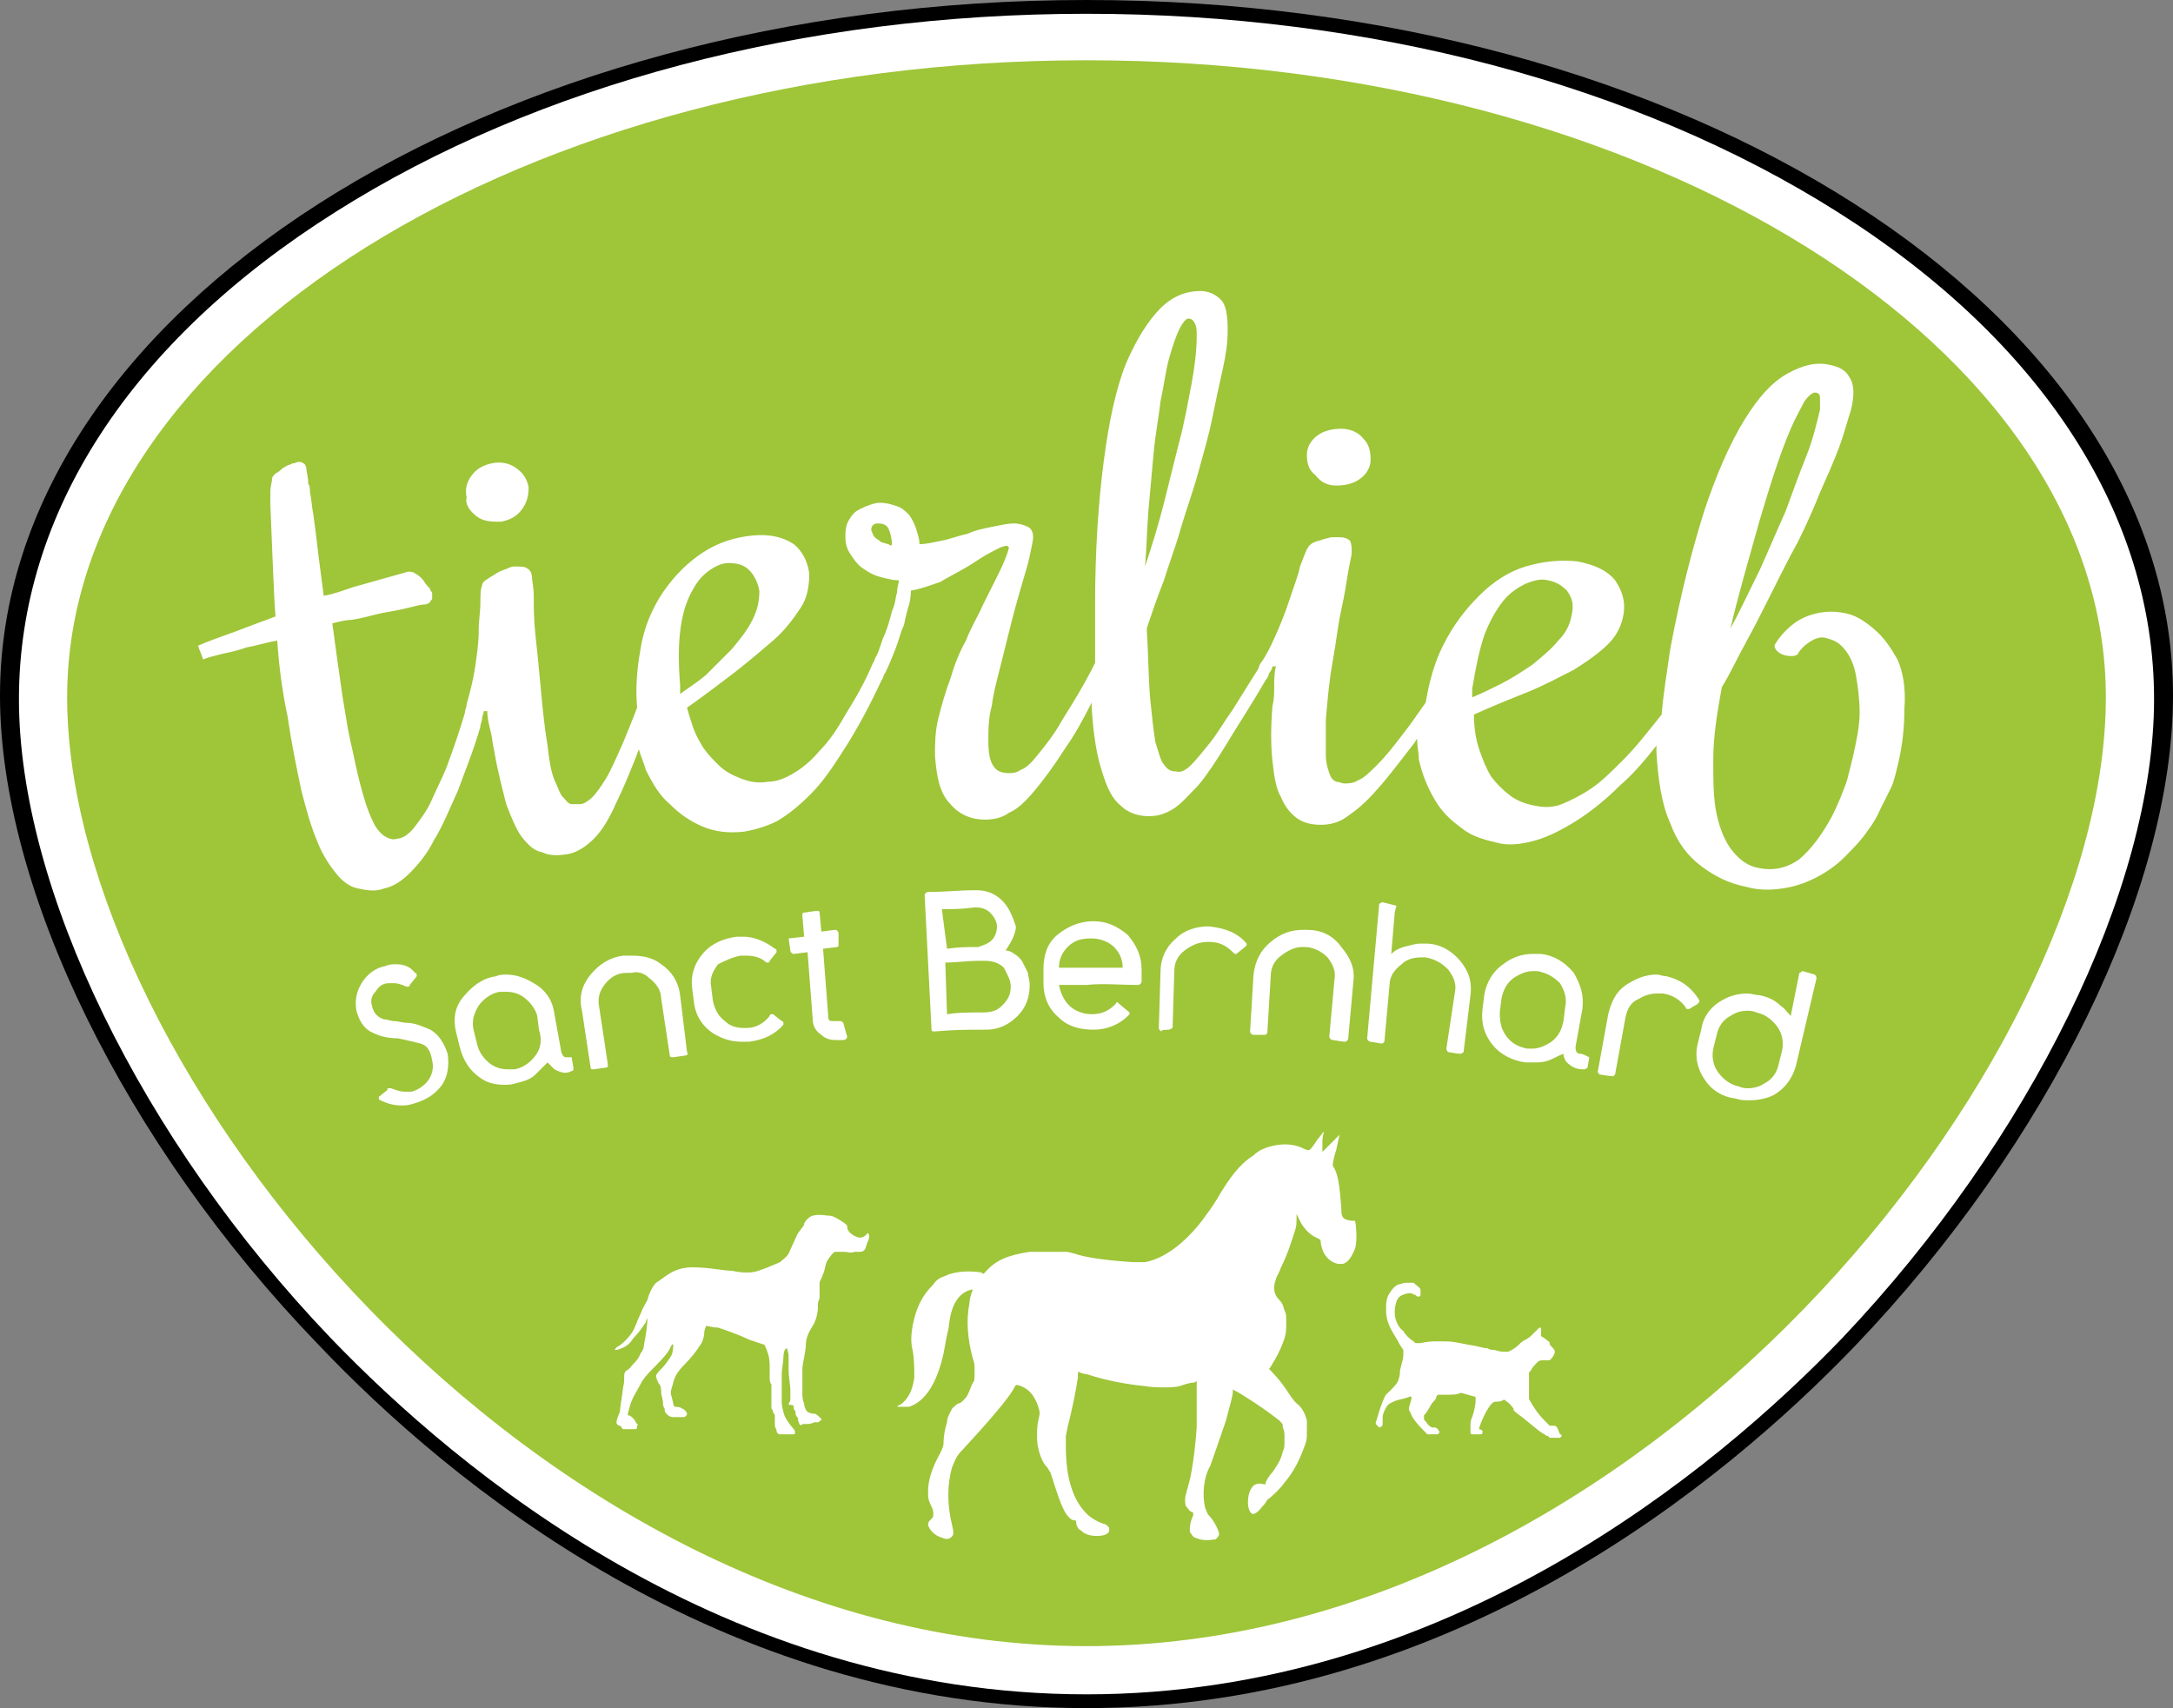
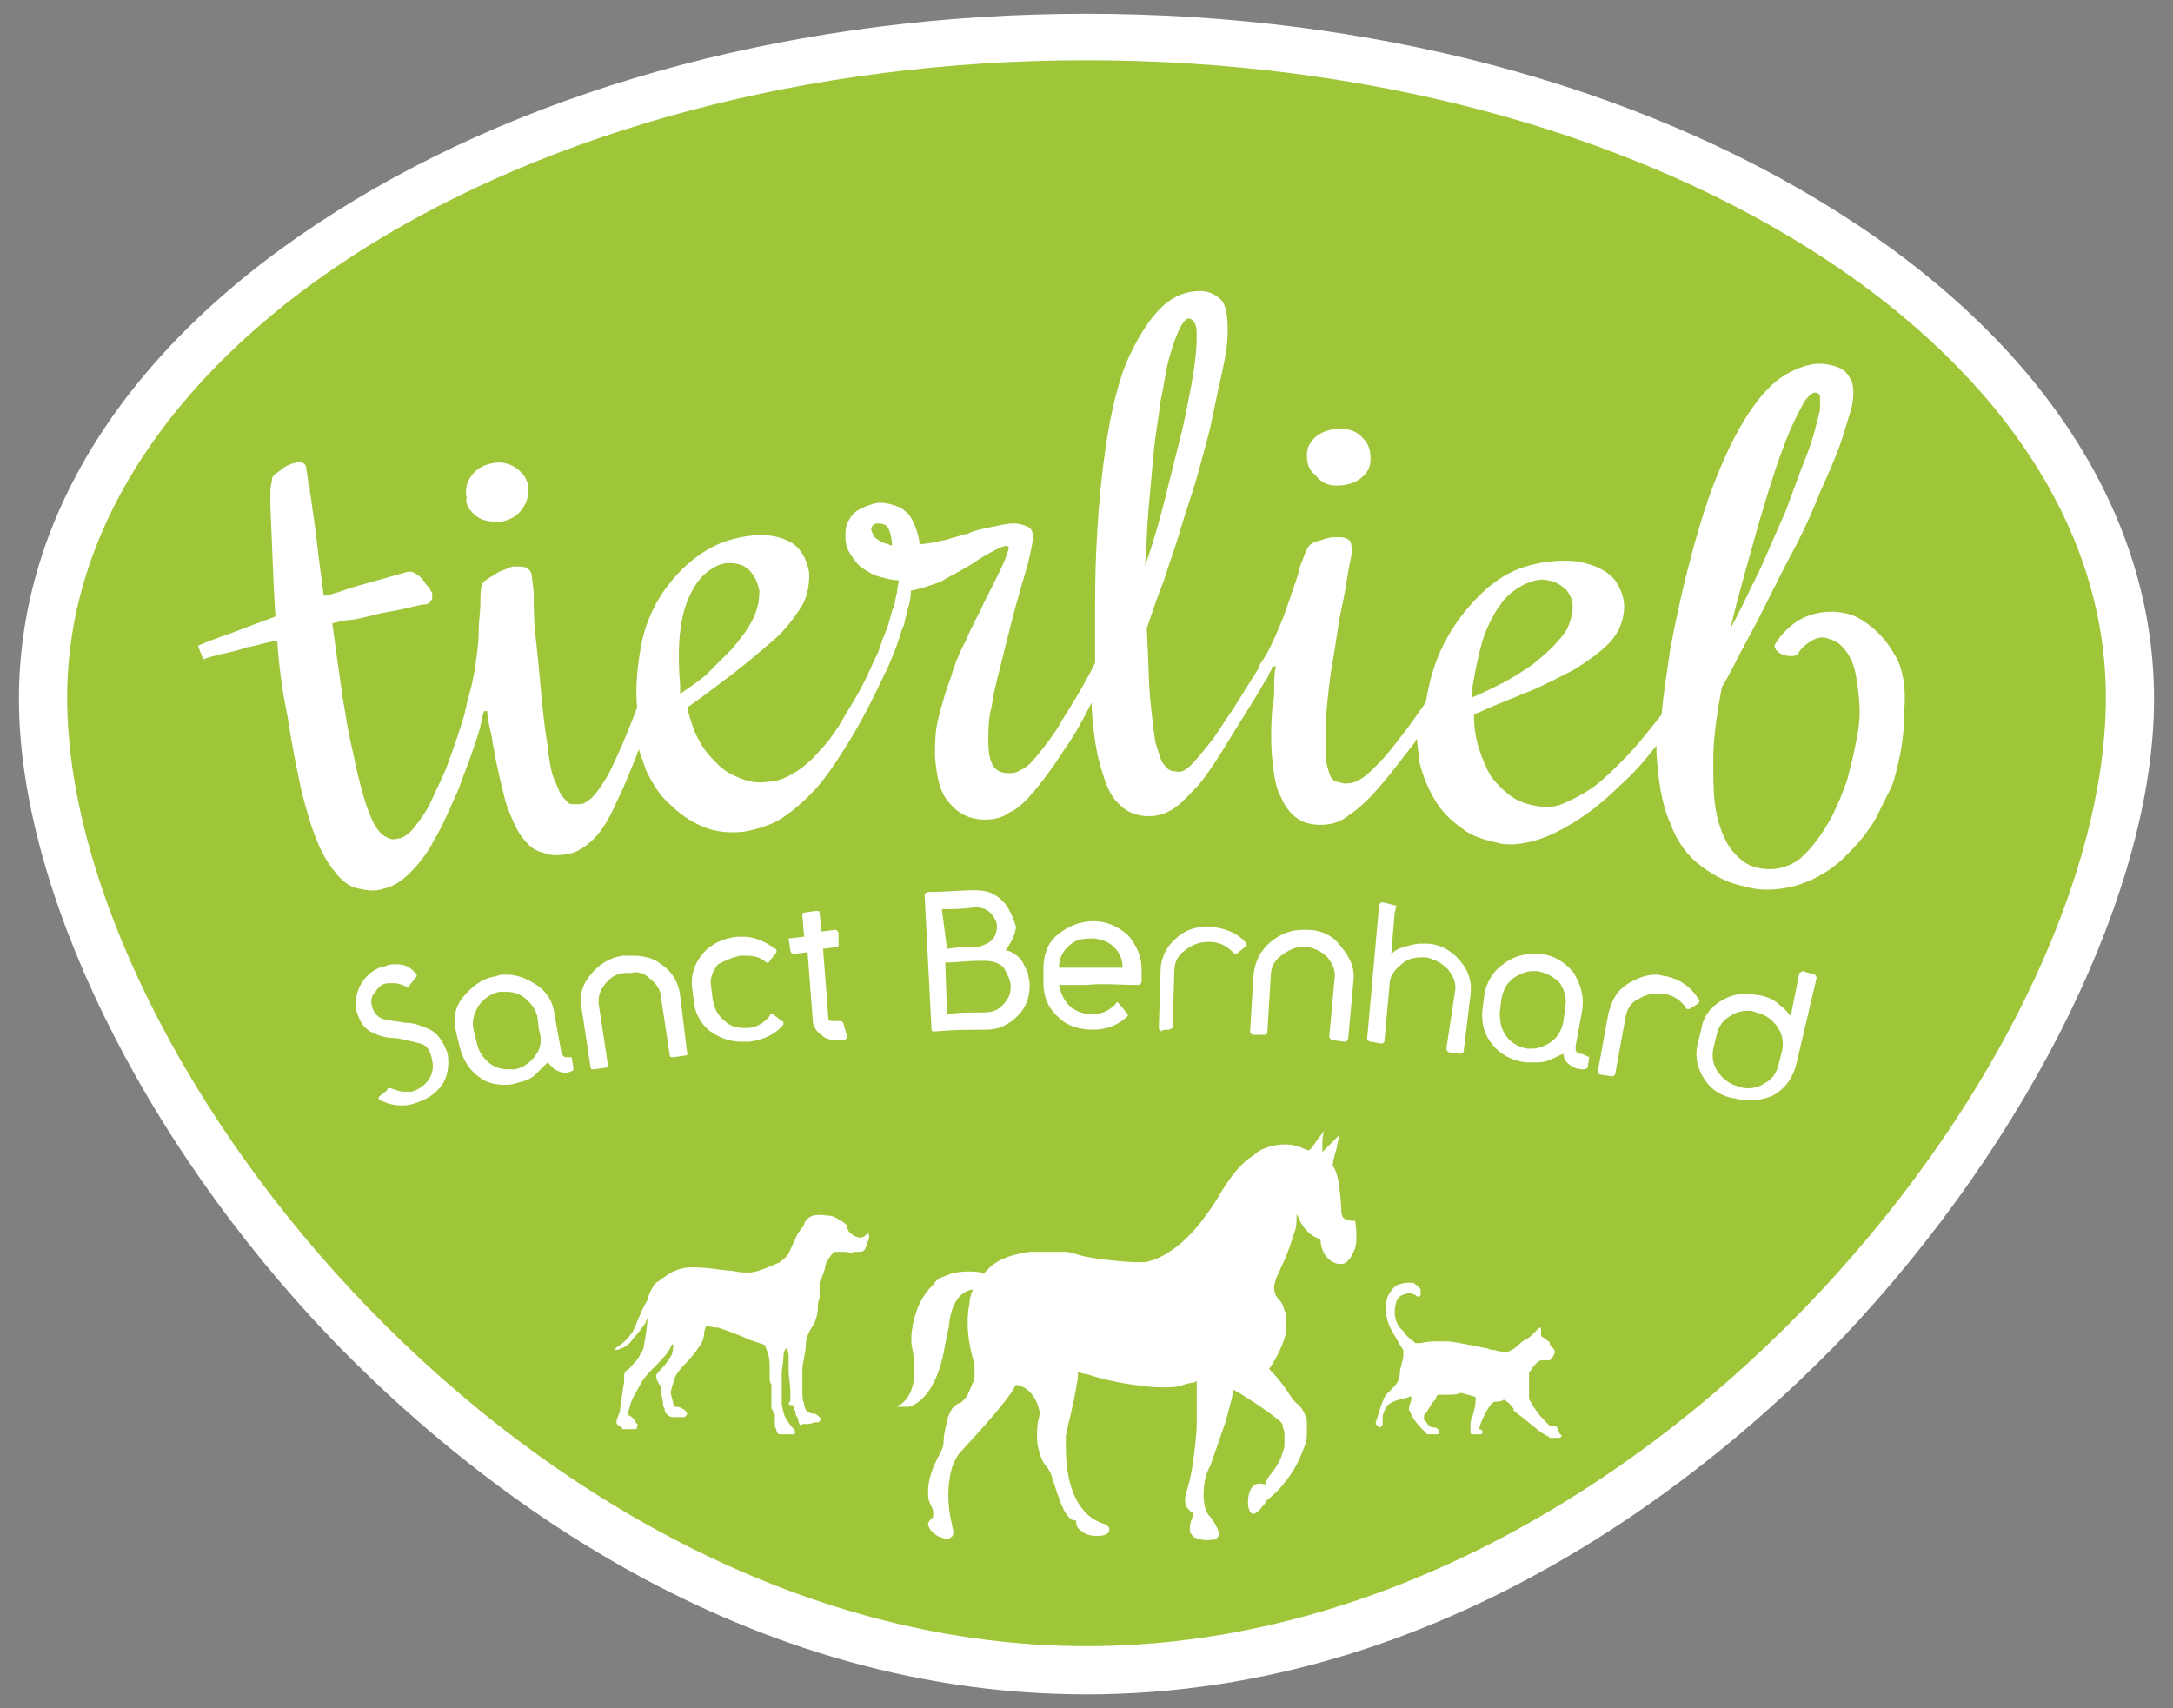
<svg xmlns="http://www.w3.org/2000/svg" version="1.1" id="Ebene_1" x="0px" y="0px" viewBox="0 0 126.2 99.2" style="enable-background:new 0 0 126.2 99.2;" xml:space="preserve">
  <rect x="0" y="0" width="126.2" height="99.2" fill="#808080" stroke="none" />
  <style type="text/css">
	.st0{fill:#FFFFFF;}
	.st1{fill:#9FC539;}
</style>
-   <path d="M63.1,2.2C29.5,2.2,2.2,19.3,2.2,40.4C2.2,62.2,30.1,97,63.1,97S124,62.2,124,40.3C124,19.3,96.7,2.2,63.1,2.2 M63.1,99.2  C41.8,99.2,26,86,18.5,78.1C7.2,66.4,0,51.6,0,40.4C0,18.1,28.3,0,63.1,0s63.1,18.1,63.1,40.4c0,11.2-7.2,26-18.5,37.8  C100.2,86,84.4,99.2,63.1,99.2" />
  <path class="st0" d="M125.1,40.6c0-10.7-6.5-20.8-18.4-28.3C95,4.9,79.5,0.8,63.1,0.8S31.2,4.9,19.5,12.3  C7.6,19.8,1.1,29.8,1.1,40.6c0,11,7.1,25.6,18.1,37.1c7.4,7.7,22.9,20.7,43.9,20.7c20.9,0,36.5-13,43.9-20.7  C117.9,66.2,125.1,51.6,125.1,40.6" />
  <path class="st1" d="M63.1,95.6c32.1,0,59.2-33.8,59.2-55.1c0-20.4-26.6-37-59.2-37S3.9,20.1,3.9,40.5C3.9,61.8,31,95.6,63.1,95.6" />
  <path class="st0" d="M27.7,30c0.4,0.3,0.9,0.3,1.4,0.3c0.5-0.1,0.9-0.3,1.2-0.7c0.3-0.4,0.4-0.8,0.4-1.3c-0.1-0.5-0.3-0.8-0.7-1.1  c-0.4-0.3-0.9-0.4-1.4-0.3s-0.9,0.3-1.2,0.7c-0.3,0.4-0.4,0.8-0.3,1.3C27,29.3,27.3,29.7,27.7,30" />
  <path class="st0" d="M77.6,28.2c0.5,0,1-0.1,1.4-0.4s0.6-0.7,0.6-1.1c0-0.5-0.1-0.9-0.4-1.2c-0.3-0.4-0.8-0.6-1.3-0.6  s-1,0.1-1.4,0.4s-0.6,0.7-0.6,1.1c0,0.5,0.1,0.9,0.5,1.2C76.7,28,77.1,28.2,77.6,28.2" />
  <path class="st0" d="M39.5,39.8c-0.1-1.2-0.1-2.3,0-3.1c0.1-0.9,0.3-1.6,0.6-2.2c0.3-0.6,0.6-1,1-1.3s0.8-0.5,1.2-0.5  c0.5,0,0.9,0.1,1.2,0.4c0.3,0.3,0.5,0.7,0.6,1.2c0,0.6-0.1,1.1-0.4,1.7c-0.3,0.6-0.7,1.1-1.2,1.7L41,39.2c-0.6,0.5-1.1,0.8-1.5,1.1  V39.8 M51.6,31.6c-0.1,0-0.3-0.1-0.4-0.1c-0.1-0.1-0.3-0.2-0.4-0.3c-0.1-0.1-0.1-0.2-0.2-0.4c0-0.1,0-0.2,0.1-0.3  c0.1-0.1,0.2-0.1,0.3-0.1c0.3,0,0.5,0.1,0.6,0.3c0.1,0.2,0.2,0.6,0.2,0.9C51.8,31.7,51.7,31.7,51.6,31.6 M66.7,29.6l0.3-3.3  c0.1-1.1,0.3-2.1,0.4-3c0.2-0.9,0.3-1.8,0.5-2.5s0.4-1.3,0.6-1.7c0.2-0.4,0.4-0.6,0.5-0.6c0.2,0,0.3,0.1,0.4,0.3  c0.1,0.2,0.1,0.4,0.1,0.7c0,0.8-0.1,1.7-0.3,2.8c-0.2,1-0.4,2.2-0.7,3.3l-0.9,3.6c-0.3,1.2-0.7,2.5-1.1,3.7  C66.6,31.8,66.6,30.8,66.7,29.6 M85.5,40c0.2-1.2,0.4-2.2,0.7-3.1c0.3-0.8,0.7-1.5,1.1-2s0.9-0.8,1.3-1c0.5-0.2,0.9-0.3,1.3-0.2  c0.5,0.1,0.8,0.3,1.1,0.6c0.3,0.4,0.4,0.8,0.3,1.3c-0.1,0.6-0.3,1.1-0.8,1.6c-0.4,0.5-0.9,0.9-1.5,1.4c-0.6,0.4-1.2,0.8-1.8,1.1  c-0.6,0.3-1.2,0.6-1.7,0.8V40 M101.3,33.4c0.3-1.1,0.6-2.1,0.9-3.2c0.3-1,0.6-2,0.9-2.9s0.6-1.7,0.9-2.4c0.3-0.7,0.6-1.2,0.8-1.6  c0.3-0.4,0.5-0.5,0.6-0.5c0.2,0,0.3,0.1,0.3,0.3v0.7c-0.2,0.8-0.4,1.7-0.8,2.7s-0.8,2.1-1.2,3.2c-0.5,1.1-1,2.3-1.5,3.4  c-0.6,1.2-1.1,2.3-1.7,3.4C100.7,35.6,101,34.5,101.3,33.4 M110.2,38.3c-0.4-0.7-0.8-1.3-1.4-1.8s-1.1-0.8-1.7-0.9  c-0.5-0.1-1-0.1-1.5,0s-1,0.3-1.4,0.6s-0.8,0.7-1.1,1.2c-0.1,0.1,0,0.3,0.1,0.4c0.2,0.2,0.5,0.3,0.8,0.3c0.1,0,0.3,0,0.4-0.1  c0.1-0.2,0.2-0.3,0.4-0.5c0.5-0.4,0.9-0.6,1.4-0.4c0.4,0.1,0.7,0.3,1,0.7s0.5,0.9,0.6,1.5s0.2,1.3,0.2,2.1s-0.2,1.7-0.4,2.6  l-0.3,1.2c-0.1,0.4-0.3,0.8-0.4,1.1c-0.3,0.7-0.5,1.1-0.5,1.1c-0.6,1.1-1.2,1.9-1.9,2.5c-0.7,0.5-1.5,0.7-2.4,0.5  c-0.6-0.1-1.1-0.5-1.5-1s-0.7-1.2-0.9-2.1c-0.2-0.9-0.2-2-0.2-3.2s0.2-2.6,0.5-4.2c0.5-0.8,0.9-1.7,1.4-2.6c0.5-0.9,1-1.9,1.5-2.9  s1-2,1.5-2.9c0.5-1,0.9-1.9,1.3-2.9c0.4-0.9,0.8-1.8,1.1-2.6c0.3-0.8,0.5-1.6,0.7-2.2c0.2-0.8,0.2-1.5-0.1-1.9  c-0.2-0.4-0.6-0.6-1.1-0.7c-0.8-0.2-1.6,0-2.5,0.5s-1.7,1.4-2.5,2.7c-0.8,1.3-1.6,3.1-2.3,5.2c-0.7,2.2-1.4,4.9-2,8.1  c-0.2,1.4-0.4,2.6-0.5,3.8c-0.8,1-1.5,1.9-2.2,2.6c-0.7,0.7-1.3,1.3-1.9,1.7s-1.2,0.7-1.7,0.9s-1,0.2-1.5,0.1  c-0.6-0.1-1.1-0.3-1.5-0.6s-0.8-0.7-1.1-1.1c-0.3-0.5-0.5-1-0.7-1.6s-0.3-1.3-0.3-2c1.1-0.5,2.1-0.9,3.1-1.3s1.9-0.9,2.7-1.3  c0.8-0.5,1.5-1,2-1.5s0.8-1.1,0.9-1.8s-0.1-1.3-0.5-1.9c-0.5-0.6-1.2-0.9-2.2-1.1c-1-0.1-2,0-3,0.3s-1.9,0.9-2.7,1.7  c-0.8,0.8-1.5,1.7-2.1,2.9c-0.5,1-0.8,2.1-1,3.3c-0.5,0.7-0.9,1.3-1.3,1.8c-0.6,0.8-1.1,1.4-1.5,1.8c-0.4,0.4-0.8,0.8-1.1,0.9  c-0.3,0.2-0.6,0.2-0.8,0.2c-0.2,0-0.3-0.1-0.5-0.1c-0.2-0.1-0.3-0.2-0.4-0.5S77,44.3,77,43.8v-2c0.1-1.2,0.2-2.3,0.4-3.4  s0.3-2.1,0.5-3s0.3-1.6,0.4-2.2c0.1-0.6,0.2-0.9,0.2-1.1c0-0.3,0-0.5-0.1-0.7c-0.1-0.1-0.3-0.2-0.6-0.2h-0.4c-0.2,0-0.4,0.1-0.5,0.1  c-0.2,0.1-0.4,0.1-0.6,0.2s-0.3,0.2-0.4,0.4c-0.1,0.2-0.2,0.5-0.4,1c-0.1,0.5-0.3,1-0.5,1.6s-0.4,1.2-0.7,1.9c-0.3,0.7-0.6,1.4-1,2  c-0.1,0.1-0.2,0.3-0.2,0.4l-1.5,2.4c-0.5,0.7-0.9,1.4-1.3,1.9s-0.8,1-1.1,1.3c-0.3,0.3-0.6,0.5-0.9,0.4c-0.3,0-0.5-0.1-0.7-0.4  c-0.2-0.2-0.3-0.7-0.5-1.3c-0.1-0.6-0.2-1.5-0.3-2.5c-0.1-1.1-0.1-2.4-0.2-4.1c0.3-0.9,0.6-1.8,1-2.8c0.3-1,0.7-2,1-3.1  c0.3-1,0.7-2.1,1-3.2s0.6-2.1,0.8-3.1c0.2-1,0.4-1.9,0.6-2.8s0.3-1.6,0.3-2.3c0-0.9-0.1-1.5-0.4-1.8s-0.7-0.5-1.2-0.5  c-0.8,0-1.6,0.3-2.3,1c-0.7,0.7-1.4,1.8-2,3.2c-0.6,1.5-1,3.4-1.3,5.7c-0.3,2.3-0.5,5.1-0.5,8.3v3.4c-0.7,1.4-1.4,2.5-1.9,3.3  c-0.5,0.9-1,1.5-1.4,2s-0.7,0.8-1,0.9c-0.3,0.2-0.5,0.2-0.7,0.2c-0.4,0-0.7-0.1-0.9-0.4c-0.2-0.3-0.3-0.7-0.3-1.5c0-0.6,0-1.3,0.2-2  c0.1-0.8,0.3-1.5,0.5-2.3l0.6-2.4c0.2-0.8,0.4-1.5,0.6-2.2c0.2-0.7,0.4-1.3,0.5-1.8s0.2-0.9,0.2-1.1c0-0.3-0.1-0.5-0.3-0.6  s-0.5-0.2-0.8-0.2c-0.4,0-0.8,0.1-1.3,0.2s-1,0.2-1.4,0.4c-0.5,0.1-1,0.3-1.5,0.4s-0.9,0.2-1.3,0.2c0-0.3-0.1-0.6-0.2-0.9  c-0.1-0.3-0.2-0.5-0.4-0.8c-0.2-0.2-0.4-0.4-0.7-0.5s-0.6-0.2-1-0.2c-0.3,0-0.5,0.1-0.8,0.2c-0.2,0.1-0.5,0.2-0.7,0.4  c-0.2,0.2-0.3,0.4-0.4,0.6c-0.1,0.3-0.1,0.5-0.1,0.8c0,0.4,0.1,0.7,0.3,1c0.2,0.3,0.4,0.6,0.7,0.8s0.6,0.4,1,0.5s0.7,0.2,1.1,0.2  c0,0.2-0.1,0.4-0.1,0.7c-0.1,0.3-0.1,0.7-0.3,1.1c-0.1,0.4-0.2,0.8-0.4,1.3c-0.2,0.4-0.3,0.9-0.5,1.3c-0.1,0.1-0.1,0.3-0.2,0.4  c-0.5,1.2-1.1,2.2-1.6,3c-0.5,0.9-1,1.6-1.5,2.1c-0.5,0.6-1,1-1.5,1.3s-1,0.5-1.5,0.5c-0.6,0.1-1.1,0-1.6-0.2s-0.9-0.4-1.3-0.8  s-0.8-0.8-1.1-1.4c-0.3-0.5-0.5-1.2-0.7-1.9c1-0.7,1.9-1.4,2.7-2c0.9-0.7,1.6-1.3,2.3-1.9c0.7-0.6,1.2-1.3,1.6-1.9  c0.4-0.6,0.5-1.3,0.5-2c-0.1-0.7-0.4-1.3-0.9-1.7c-0.6-0.4-1.4-0.6-2.4-0.5s-2,0.4-2.9,1c-0.9,0.6-1.6,1.3-2.3,2.3  c-0.6,0.9-1.1,2-1.3,3.3c-0.2,1.1-0.3,2.2-0.2,3.4c-0.3,0.8-0.6,1.5-0.8,2c-0.4,0.9-0.7,1.6-1,2.1s-0.6,0.9-0.8,1.1  c-0.2,0.2-0.5,0.4-0.7,0.4h-0.5c-0.2,0-0.3-0.2-0.5-0.4s-0.3-0.6-0.5-1c-0.2-0.5-0.3-1.1-0.4-2c-0.2-1.2-0.3-2.3-0.4-3.4  c-0.1-1.1-0.2-2.1-0.3-3C31,36,31,35.3,31,34.7c0-0.6-0.1-1-0.1-1.1c0-0.3-0.1-0.5-0.3-0.6c-0.1-0.1-0.4-0.1-0.7-0.1  c-0.1,0-0.2,0-0.4,0.1s-0.3,0.1-0.5,0.2s-0.3,0.2-0.5,0.3C28.2,33.7,28,33.8,28,34c-0.1,0.2-0.1,0.6-0.1,1c0,0.5-0.1,1-0.1,1.7  c0,0.6-0.1,1.3-0.2,2s-0.3,1.5-0.5,2.2c0,0.2-0.1,0.3-0.1,0.5c-0.3,1-0.6,1.9-0.9,2.7c-0.3,0.9-0.7,1.6-1,2.3s-0.7,1.2-1,1.6  c-0.3,0.4-0.7,0.7-1,0.7c-0.3,0.1-0.5,0-0.7-0.1s-0.5-0.4-0.7-0.8c-0.2-0.4-0.4-0.9-0.6-1.6c-0.2-0.7-0.4-1.5-0.6-2.5  c-0.1-0.4-0.2-0.9-0.3-1.4l-0.3-1.8l-0.3-2.1c-0.1-0.7-0.2-1.5-0.3-2.2c0.4-0.1,0.8-0.2,1.1-0.2c0.7-0.1,1.3-0.3,1.8-0.4  c0.6-0.1,1.1-0.2,1.5-0.3s0.8-0.2,1-0.2c0.1,0,0.3-0.1,0.3-0.2c0.1-0.1,0.1-0.1,0.1-0.2v-0.2c0-0.1,0-0.1-0.1-0.2  c0-0.1-0.1-0.2-0.2-0.3s-0.2-0.3-0.3-0.4c-0.1-0.1-0.2-0.2-0.4-0.3c-0.1-0.1-0.3-0.1-0.4-0.1c-1.1,0.3-2.1,0.6-3.2,0.9  c-0.6,0.2-1.1,0.4-1.7,0.5c-0.1-0.8-0.2-1.5-0.3-2.3c-0.1-0.9-0.2-1.7-0.3-2.4c-0.1-0.5-0.1-0.9-0.2-1.3c0-0.2,0-0.4-0.1-0.5  c0-0.4-0.1-0.7-0.1-0.8c0-0.2-0.1-0.4-0.2-0.4c-0.1-0.1-0.3-0.1-0.5,0c-0.1,0-0.1,0-0.3,0.1c-0.1,0-0.2,0.1-0.4,0.2  c-0.1,0.1-0.2,0.2-0.4,0.3c-0.1,0.1-0.2,0.2-0.2,0.3c0,0.2-0.1,0.4-0.1,0.8v0.7c0.1,2.2,0.2,5.4,0.3,6.5c-0.5,0.2-1.1,0.4-1.6,0.6  c-1,0.4-2,0.7-2.9,1.1c0.1,0.3,0.2,0.5,0.3,0.8c0.2-0.1,0.6-0.2,1-0.3s1-0.2,1.5-0.4c0.6-0.1,1.2-0.3,1.8-0.4c0.1,1.5,0.3,3,0.6,4.4  c0.2,1.4,0.5,2.9,0.8,4.3c0.3,1.2,0.6,2.2,0.9,2.9c0.3,0.8,0.7,1.4,1.1,1.9s0.8,0.8,1.3,0.9c0.5,0.1,1,0.2,1.5,0  c0.5-0.1,1-0.4,1.5-0.9s1-1.1,1.4-1.9c0.5-0.8,0.9-1.8,1.4-2.9c0.4-1.1,0.9-2.3,1.3-3.7c0-0.2,0.1-0.3,0.1-0.5  c0-0.1,0.1-0.3,0.1-0.4h0.2c0,0.4,0.1,0.8,0.2,1.2s0.1,0.7,0.2,1.1c0.2,1.2,0.5,2.3,0.7,3.1c0.3,0.8,0.6,1.5,0.9,1.9  c0.4,0.5,0.7,0.8,1.2,0.9c0.4,0.2,0.9,0.2,1.5,0.1c0.5-0.1,1-0.4,1.5-0.9s0.9-1.2,1.3-2.1c0.4-0.8,0.8-1.8,1.2-2.8  c0-0.1,0.1-0.2,0.1-0.3c0.1,0.4,0.3,0.8,0.4,1.2c0.4,0.8,0.8,1.5,1.4,2c0.6,0.6,1.2,1,1.9,1.3s1.5,0.4,2.4,0.3  c0.6-0.1,1.3-0.3,1.9-0.6c0.7-0.4,1.3-0.9,2-1.6c0.7-0.7,1.3-1.6,2-2.7s1.4-2.4,2.1-3.9c0.1-0.1,0.1-0.3,0.2-0.4  c0.2-0.4,0.4-0.9,0.6-1.4c0.2-0.5,0.3-1,0.5-1.4c0.1-0.5,0.2-0.9,0.3-1.2c0.1-0.4,0.1-0.7,0.1-0.8c0.6-0.1,1.1-0.3,1.7-0.5  c0.5-0.3,1.1-0.6,1.6-0.9c0.5-0.3,0.9-0.6,1.3-0.8c0.4-0.2,0.7-0.4,1-0.4l0.1,0.1c-0.1,0.4-0.3,0.9-0.6,1.5l-0.9,1.8  c-0.3,0.7-0.7,1.3-1,2.1c-0.4,0.7-0.7,1.5-0.9,2.2c-0.3,0.8-0.5,1.5-0.7,2.3s-0.2,1.5-0.2,2.2c0.1,1.3,0.3,2.2,0.9,2.8  c0.5,0.6,1.2,0.9,2,0.9c0.5,0,1-0.1,1.4-0.4c0.5-0.2,1-0.7,1.5-1.3s1.1-1.4,1.8-2.5c0.5-0.7,1-1.6,1.5-2.6v0.3  c0.1,1.6,0.3,2.8,0.6,3.7c0.3,1,0.6,1.6,1.1,2c0.4,0.4,1,0.6,1.6,0.6c0.5,0,0.9-0.1,1.4-0.4c0.5-0.3,0.9-0.8,1.5-1.4  c0.5-0.6,1.1-1.5,1.7-2.5s1.4-2.2,2.2-3.6c0.1-0.1,0.2-0.3,0.2-0.4c0.1-0.1,0.2-0.3,0.2-0.4h0.2C74,39.1,74,39.5,74,39.9  s0,0.7-0.1,1.1c-0.1,1.2-0.1,2.3,0,3.2s0.2,1.6,0.5,2.1c0.2,0.5,0.5,0.9,0.9,1.2s0.9,0.4,1.4,0.4s1.1-0.1,1.7-0.6  c0.6-0.4,1.2-1,1.8-1.7c0.6-0.7,1.2-1.5,1.9-2.4c0.1-0.1,0.1-0.2,0.2-0.3c0,0.4,0.1,0.8,0.1,1.2c0.2,0.9,0.5,1.6,0.9,2.3  s0.9,1.2,1.6,1.7c0.6,0.5,1.4,0.7,2.3,0.9c0.6,0.1,1.3,0,2-0.2s1.5-0.6,2.3-1.1s1.7-1.2,2.6-2.1c0.7-0.6,1.4-1.4,2.1-2.3v0.4  c0.1,1.6,0.3,3,0.8,4.1c0.4,1.1,1,1.9,1.8,2.5s1.6,1,2.6,1.2c0.7,0.2,1.4,0.2,2.1,0.1c0.7-0.1,1.3-0.3,1.9-0.6s1.2-0.7,1.7-1.2  s1-1,1.4-1.6c0,0,0.4-0.5,0.7-1.2l0.6-1.2c0.2-0.4,0.3-0.9,0.4-1.3c0.3-1.2,0.4-2.3,0.4-3.3C110.7,39.9,110.5,39,110.2,38.3" />
  <path class="st0" d="M43,55.5h0.3c0.5,0,0.9,0.1,1.2,0.4h0.1c0,0,0.1,0,0.1-0.1l0.4-0.5v-0.1c0,0,0-0.1-0.1-0.1  c-0.5-0.4-1.2-0.7-1.8-0.7h-0.4c-0.8,0.1-1.5,0.4-2,1s-0.7,1.3-0.6,2l0.1,0.8c0.1,0.8,0.5,1.4,1.1,1.8c0.5,0.3,1,0.5,1.7,0.5h0.4  c0.8-0.1,1.5-0.4,2-1v-0.1c0,0,0-0.1-0.1-0.1l-0.5-0.4h-0.1c0,0-0.1,0-0.1,0.1c-0.3,0.4-0.8,0.7-1.3,0.7h-0.2  c-0.4,0-0.8-0.1-1.1-0.4c-0.4-0.3-0.6-0.7-0.7-1.2l-0.1-0.8c-0.1-0.5,0.1-0.9,0.4-1.3C42.1,55.8,42.5,55.6,43,55.5" />
  <path class="st0" d="M45.8,54.5L45.8,54.5l0.1,0.7c0,0.1,0.1,0.2,0.2,0.2l0.8-0.1l0.3,3.9c0,0.4,0.2,0.7,0.5,0.9  c0.2,0.2,0.5,0.3,0.8,0.3H49c0.1,0,0.2-0.1,0.2-0.2L49,59.5c0-0.1-0.1-0.2-0.2-0.2h-0.4c-0.2,0-0.3,0-0.3-0.3l-0.3-3.9l0.8-0.1  c0,0,0.1,0,0.1-0.1v-0.7c0-0.1-0.1-0.2-0.2-0.2l-0.8,0.1L47.6,53c0,0,0-0.1-0.1-0.1h-0.1L46.7,53c0,0-0.1,0-0.1,0.1v0.1l0.1,1.2  L45.8,54.5C45.9,54.4,45.9,54.4,45.8,54.5" />
  <path class="st0" d="M31.1,61.3c-0.3,0.4-0.7,0.7-1.2,0.8h-0.4c-0.4,0-0.7-0.1-1-0.3c-0.4-0.3-0.7-0.7-0.8-1.2l-0.2-0.8  c-0.1-0.5,0-0.9,0.3-1.4c0.3-0.4,0.7-0.7,1.2-0.8h0.4c0.4,0,0.7,0.1,1,0.3c0.4,0.3,0.7,0.7,0.8,1.1l0.1,0.8  C31.5,60.4,31.4,60.9,31.1,61.3 M33.1,61.4h-0.2c-0.1,0-0.2,0-0.3-0.3l-0.4-2.2c-0.1-0.8-0.5-1.4-1.2-1.8c-0.5-0.3-1-0.5-1.6-0.5  c-0.2,0-0.4,0-0.6,0.1c-0.8,0.1-1.4,0.6-1.9,1.2s-0.6,1.3-0.4,2.1l0.2,0.8c0.2,0.8,0.6,1.4,1.2,1.8c0.4,0.3,0.9,0.4,1.4,0.4  c0.2,0,0.4,0,0.7-0.1c0.4-0.1,0.8-0.2,1.1-0.5l0.7-0.7l0.4,0.4c0.2,0.1,0.4,0.2,0.6,0.2c0.1,0,0.2,0,0.4-0.1c0,0,0.1,0,0.1-0.1V62  l-0.1-0.6L33.1,61.4" />
  <path class="st0" d="M37.7,56.8c0.4,0.3,0.7,0.7,0.7,1.2l0.5,3.3c0,0.1,0.1,0.1,0.2,0.1l0.7-0.1c0.1,0,0.2-0.1,0.1-0.2l-0.4-3.3  C39.4,57,39,56.4,38.4,56c-0.5-0.4-1.1-0.5-1.7-0.5h-0.5c-0.8,0.1-1.4,0.5-1.9,1.1s-0.7,1.3-0.5,2.1l0.5,3.3c0,0,0,0.1,0.1,0.1h0.1  l0.7-0.1c0,0,0.1,0,0.1-0.1v-0.1l-0.5-3.3c-0.1-0.5,0-0.9,0.3-1.3s0.7-0.7,1.3-0.7h0.3C37,56.4,37.4,56.5,37.7,56.8" />
  <path class="st0" d="M25,59.8c-0.5-0.2-0.9-0.4-1.4-0.4c-0.2,0-0.5-0.1-0.7-0.1s-0.4-0.1-0.6-0.1c-0.3-0.1-0.6-0.3-0.7-0.8  c-0.1-0.3,0-0.6,0.2-0.8c0.2-0.3,0.4-0.5,0.8-0.5h0.3c0.2,0,0.5,0.1,0.7,0.2h0.1c0,0,0.1,0,0.1-0.1l0.4-0.5v-0.1c0,0,0-0.1-0.1-0.1  C23.8,56.1,23.4,56,23,56c-0.2,0-0.4,0-0.6,0.1c-0.6,0.1-1.1,0.5-1.4,1s-0.4,1-0.3,1.6c0.2,0.7,0.5,1.1,1,1.3  c0.4,0.2,0.9,0.3,1.4,0.3c0.5,0.1,0.9,0.2,1.3,0.3s0.6,0.4,0.7,1c0.1,0.4,0,0.8-0.2,1.1s-0.6,0.6-1,0.7h-0.4c-0.3,0-0.5-0.1-0.8-0.2  h-0.1c-0.1,0-0.1,0-0.1,0.1L22,63.7v0.1c0,0,0,0.1,0.1,0.1c0.4,0.2,0.8,0.3,1.2,0.3c0.2,0,0.4,0,0.7-0.1c0.7-0.2,1.2-0.5,1.6-1  s0.5-1.2,0.4-1.9C25.8,60.6,25.5,60.1,25,59.8" />
  <path class="st0" d="M58.7,57.3c0,0.5-0.2,0.8-0.5,1.1s-0.6,0.4-1.2,0.4h-0.1c-0.8,0-1.2,0-1.9,0.1l-0.1-3c0.7,0,1.2-0.1,2-0.1h0.3  c0.4,0,0.8,0.1,1.1,0.4C58.5,56.6,58.7,56.9,58.7,57.3 M54.7,52.8c0.7,0,1.1,0,1.9-0.1h0.1c0.3,0,0.6,0.1,0.8,0.3s0.4,0.5,0.4,0.8  s-0.1,0.6-0.3,0.8s-0.5,0.3-0.8,0.4c-0.7,0-1.1,0-1.8,0.1C55,55.1,54.7,52.8,54.7,52.8z M58.2,52.3c-0.4-0.4-0.9-0.6-1.5-0.6  c-1.1,0-1.7,0.1-2.8,0.1c-0.1,0-0.2,0.1-0.2,0.2l0.4,7.8c0,0,0,0.1,0.1,0.1h0.1c1.2-0.1,1.8-0.1,3-0.1c0.7,0,1.3-0.3,1.8-0.8  s0.7-1.1,0.7-1.8c0-0.3-0.1-0.5-0.1-0.7l-0.3-0.6c-0.1-0.2-0.3-0.4-0.5-0.5c-0.1-0.1-0.3-0.2-0.5-0.2c0.2-0.3,0.6-0.9,0.6-1.4  C58.8,53.2,58.6,52.7,58.2,52.3" />
  <path class="st0" d="M103.5,61l-0.2,0.8c-0.1,0.5-0.4,0.9-0.8,1.1c-0.3,0.2-0.6,0.3-1,0.3c-0.1,0-0.3,0-0.5-0.1  c-0.5-0.1-0.9-0.4-1.2-0.8c-0.3-0.4-0.4-0.9-0.3-1.4l0.2-0.8c0.1-0.5,0.4-0.9,0.8-1.1c0.3-0.2,0.6-0.3,1-0.3c0.1,0,0.3,0,0.5,0.1  c0.5,0.1,0.9,0.4,1.2,0.8C103.5,60,103.6,60.5,103.5,61 M105.4,56.6l-0.7-0.2c-0.1,0-0.1,0.1-0.2,0.1L104,59  c-0.2-0.2-0.3-0.4-0.6-0.6c-0.3-0.3-0.7-0.5-1.2-0.6c-0.2,0-0.5-0.1-0.7-0.1c-0.5,0-1,0.1-1.5,0.4c-0.7,0.4-1.1,1-1.2,1.7l-0.2,0.8  c-0.2,0.8,0,1.5,0.4,2.1s1,1,1.8,1.1c0.3,0.1,0.5,0.1,0.8,0.1c0.5,0,1-0.1,1.4-0.3c0.7-0.4,1.1-1,1.3-1.7l1.2-5.1  C105.5,56.8,105.5,56.7,105.4,56.6" />
  <path class="st0" d="M75.9,54h-0.2c-0.7,0-1.3,0.2-1.9,0.7s-0.9,1.1-1,1.9l-0.2,3.3c0,0.1,0.1,0.2,0.2,0.2h0.7l0.1-0.1l0.2-3.3  c0-0.5,0.2-0.9,0.6-1.2s0.8-0.5,1.2-0.5h0.2c0.5,0,1,0.3,1.3,0.6c0.3,0.4,0.5,0.8,0.4,1.3l-0.3,3.3c0,0.1,0.1,0.2,0.2,0.2  c0,0,0.6,0.1,0.7,0.1s0.2-0.1,0.2-0.2l0.3-3.3c0.1-0.8-0.2-1.4-0.7-2C77.4,54.3,76.7,54,75.9,54" />
  <path class="st0" d="M81.1,52.6L81.1,52.6l-0.8-0.2c-0.1,0-0.2,0.1-0.2,0.1l-0.7,7.8c0,0.1,0.1,0.2,0.2,0.2l0.6,0.1h0.1l0.1-0.1  l0.3-3.3c0-0.5,0.3-0.9,0.7-1.2c0.3-0.3,0.7-0.4,1.2-0.4h0.2c0.5,0.1,0.9,0.3,1.3,0.7c0.3,0.4,0.5,0.8,0.4,1.3L84,60.9  c0,0.1,0.1,0.2,0.1,0.2s0.6,0.1,0.7,0.1s0.2-0.1,0.2-0.1l0.4-3.3c0.1-0.8-0.1-1.4-0.6-2s-1.2-1-2-1h-0.3c-0.3,0-0.6,0.1-1,0.2  c-0.3,0.1-0.5,0.2-0.7,0.4L81,53L81.1,52.6" />
  <path class="st0" d="M67.9,59.8L67.9,59.8l0.2-0.1l0.1-3.3c0-0.5,0.2-0.9,0.6-1.2s0.8-0.5,1.4-0.5s1,0.2,1.4,0.6l0.1,0.1h0.1  l0.5-0.4l0.1-0.1v-0.1c-0.5-0.6-1.2-0.9-2.2-1c-0.7,0-1.4,0.2-1.9,0.7c-0.6,0.5-0.9,1.2-0.9,1.9l-0.1,3.3c0,0.1,0.1,0.2,0.2,0.2  C67.3,59.8,67.9,59.8,67.9,59.8" />
  <path class="st0" d="M90.9,58.5l-0.1,0.8c-0.1,0.5-0.3,0.9-0.7,1.2c-0.3,0.2-0.7,0.4-1.1,0.4h-0.3c-0.5-0.1-0.9-0.3-1.2-0.7  c-0.3-0.4-0.4-0.8-0.4-1.4l0.1-0.8c0.1-0.5,0.3-0.9,0.7-1.2c0.3-0.2,0.7-0.4,1.1-0.4h0.3c0.5,0.1,0.9,0.3,1.3,0.7  C90.9,57.6,91,58,90.9,58.5 M91.8,61.2c-0.2,0-0.3-0.1-0.3-0.4l0.4-2.2c0.1-0.8-0.1-1.4-0.5-2.1c-0.5-0.6-1.1-1-1.9-1.1H89  c-0.6,0-1.2,0.2-1.7,0.6c-0.6,0.4-1,1.1-1.1,1.8l-0.1,0.8c-0.1,0.8,0.1,1.5,0.6,2.1c0.4,0.5,1.1,0.9,1.9,1h0.5c0.3,0,0.5,0,0.8-0.1  s0.6-0.3,0.9-0.4c0,0.2,0.1,0.4,0.2,0.5c0.2,0.2,0.5,0.4,0.9,0.4H92c0.1,0,0.2-0.1,0.2-0.1l0.1-0.6C92.1,61.3,91.9,61.2,91.8,61.2" />
  <path class="st0" d="M98.7,58.1L98.7,58.1c-0.5-0.8-1.1-1.2-1.9-1.4c-0.2,0-0.4-0.1-0.6-0.1c-0.6,0-1.1,0.2-1.6,0.5  c-0.7,0.4-1,1-1.2,1.8l-0.6,3.3v0.1l0.1,0.1c0,0,0.6,0.1,0.7,0.1h0.1l0.1-0.1l0.6-3.3c0.1-0.5,0.3-0.9,0.8-1.1  c0.3-0.2,0.7-0.3,1-0.3h0.4c0.6,0.1,1,0.4,1.3,0.8c0,0.1,0.1,0.1,0.1,0.1h0.1l0.5-0.3C98.7,58.2,98.7,58.1,98.7,58.1" />
-   <path class="st0" d="M61.5,56.2c0-0.5,0.2-0.9,0.5-1.2c0.4-0.4,0.8-0.5,1.4-0.5c0.5,0,1,0.2,1.3,0.5s0.5,0.7,0.5,1.2H61.5   M66.1,57.2c0.1,0,0.2-0.1,0.2-0.2v-0.7c0-0.8-0.3-1.4-0.8-2c-0.6-0.5-1.2-0.8-2-0.8s-1.5,0.3-2.1,0.8s-0.8,1.2-0.8,2v0.8  c0,0.8,0.3,1.5,0.9,2c0.5,0.5,1.2,0.7,2,0.7s1.5-0.3,2-0.8l0.1-0.1v-0.1L65,58.3l-0.1-0.1c0,0-0.1,0-0.1,0.1  c-0.4,0.4-0.8,0.6-1.4,0.6c-0.5,0-1-0.2-1.3-0.5s-0.5-0.7-0.6-1.2h1.6C64.1,57.1,64.9,57.2,66.1,57.2" />
+   <path class="st0" d="M61.5,56.2c0-0.5,0.2-0.9,0.5-1.2c0.4-0.4,0.8-0.5,1.4-0.5c0.5,0,1,0.2,1.3,0.5s0.5,0.7,0.5,1.2H61.5   M66.1,57.2c0.1,0,0.2-0.1,0.2-0.2v-0.7c0-0.8-0.3-1.4-0.8-2c-0.6-0.5-1.2-0.8-2-0.8s-1.5,0.3-2.1,0.8s-0.8,1.2-0.8,2v0.8  c0,0.8,0.3,1.5,0.9,2c0.5,0.5,1.2,0.7,2,0.7s1.5-0.3,2-0.8v-0.1L65,58.3l-0.1-0.1c0,0-0.1,0-0.1,0.1  c-0.4,0.4-0.8,0.6-1.4,0.6c-0.5,0-1-0.2-1.3-0.5s-0.5-0.7-0.6-1.2h1.6C64.1,57.1,64.9,57.2,66.1,57.2" />
  <path class="st0" d="M77.9,70.2c-0.1-1.4-0.2-2.1-0.5-2.5c0,0,0-0.3,0.2-0.9c0.1-0.5,0.2-0.9,0.2-0.9l-0.5,0.5l-0.5,0.5v-0.6  c0-0.3,0.1-0.6,0.1-0.6s-0.1,0.1-0.4,0.5c-0.2,0.3-0.4,0.6-0.5,0.6c0,0-0.1,0-0.3-0.1c-0.6-0.3-1.3-0.3-2-0.1  c-0.3,0.1-0.6,0.2-0.9,0.5c-0.8,0.5-1.4,1.3-2.1,2.5c-0.3,0.5-0.6,0.9-0.9,1.3c-1,1.3-2.2,2.2-3.3,2.4h-0.7  c-1.6-0.1-2.9-0.3-3.4-0.5c-0.1,0-0.3-0.1-0.5-0.1h-2.1c-1.3,0.2-2,0.5-2.6,1.2c-0.1,0.1-0.1,0.1-0.2,0c-0.6-0.1-1.5-0.1-2.1,0.2  c-0.3,0.1-0.5,0.2-0.7,0.5c-0.7,0.7-1,1.4-1.2,2.4c-0.1,0.6-0.1,1,0,1.4c0.1,0.5,0.1,1.2,0.1,1.6c-0.1,0.7-0.3,1.1-0.6,1.4  c-0.1,0.1-0.2,0.2-0.3,0.2l-0.1,0.1h0.7c0.9-0.3,1.6-1.3,2-3.1c0.1-0.6,0.2-1.1,0.3-1.5c0.1-1.2,0.5-2,1.3-2.2h0.1  c-0.1,0.2-0.2,0.6-0.2,0.8c-0.2,1-0.1,2.1,0.2,3.2c0.1,0.3,0.1,0.3,0.1,0.8c0,0.4,0,0.5-0.1,0.6c-0.1,0.2-0.2,0.5-0.3,0.7  s-0.4,0.5-0.5,0.5s-0.3,0.2-0.4,0.3C55.2,82,55,82.3,55,82.6c-0.1,0.3-0.2,0.8-0.2,1.1c0,0.2,0,0.3-0.2,0.7  c-0.5,0.9-0.7,1.6-0.7,2.2c0,0.4,0,0.5,0.2,0.9c0.1,0.2,0.1,0.3,0.1,0.4c0,0.2,0,0.2-0.1,0.3c-0.1,0.1-0.2,0.2-0.2,0.3  c0,0.3,0.4,0.7,0.8,0.8c0.2,0.1,0.4,0.1,0.5,0c0.2-0.1,0.2-0.3,0.1-0.7c-0.3-1.2-0.3-2.4,0-3.4c0.2-0.5,0.3-0.7,0.6-1  c1.3-1.4,2.7-3,3-3.6c0.1-0.2,0.1-0.2,0.4-0.1c0.5,0.2,0.8,0.6,1,1.2c0.1,0.3,0.1,0.4,0,0.8s-0.1,1.3,0,1.6c0.1,0.5,0.3,0.9,0.5,1.1  c0.1,0.1,0.1,0.2,0.2,0.3c0.2,0.6,0.5,1.6,0.7,2c0.2,0.5,0.5,0.8,0.7,0.8c0.1,0,0.1,0,0.1,0.1c0,0.2,0.1,0.4,0.3,0.5  c0.2,0.2,0.5,0.3,0.9,0.3c0.6,0,0.8-0.2,0.7-0.5c-0.1-0.1-0.2-0.2-0.3-0.2c-0.3-0.1-0.7-0.3-1-0.6c-0.8-0.8-1.2-2.1-1.2-3.9v-0.6  l0.1-0.5c0.3-1.2,0.5-2.2,0.6-2.9c0-0.3,0-0.4,0.1-0.3c0,0,0.2,0.1,0.4,0.1c1.2,0.4,2.4,0.6,3.4,0.7c0.5,0.1,1.7,0.1,2,0  s0.6-0.2,0.8-0.2c0.1,0,0.2-0.1,0.2-0.1v2.7c-0.1,1.4-0.3,2.8-0.5,3.4c0,0.1-0.1,0.3-0.1,0.4c-0.1,0.2-0.1,0.7,0,0.8  c0.1,0.1,0.2,0.3,0.3,0.3c0.1,0,0.1,0.1,0.1,0.1V88c-0.1,0.2-0.2,0.5-0.2,0.8c0,0.2,0,0.2,0.1,0.3c0.1,0.2,0.2,0.2,0.5,0.3  c0.4,0.1,0.8,0,0.9,0c0.1-0.1,0.2-0.2,0.2-0.3c0-0.2-0.3-0.8-0.6-1.1c-0.1-0.1-0.1-0.2-0.2-0.4c-0.2-0.8-0.1-1.8,0.3-2.5  c0.1-0.3,0.6-1.7,0.9-2.6c0.2-0.8,0.4-1.4,0.4-1.7v-0.1c0,0,0.4,0.2,0.7,0.4c0.8,0.5,1.5,1,2,1.4c0.2,0.2,0.2,0.2,0.2,0.4  c0.1,0.2,0.1,0.3,0.1,0.7c0,0.4,0,0.5-0.1,0.7c-0.1,0.5-0.4,0.9-0.6,1.2c-0.2,0.2-0.3,0.4-0.4,0.6v0.1h-0.1c-0.3-0.1-0.6,0-0.7,0.2  c-0.3,0.4-0.3,1.3,0,1.5c0.1,0.1,0.4-0.1,0.6-0.4c0.1-0.1,0.2-0.2,0.3-0.4c0.3-0.2,0.8-0.7,1-1c0.6-0.7,0.9-1.4,1.2-2.2  c0.1-0.3,0.1-0.4,0.1-0.8v-0.6c-0.1-0.4-0.3-0.8-0.6-1c-0.1-0.1-0.2-0.2-0.4-0.5c-0.5-0.8-1-1.3-1.2-1.5c0,0,0.1-0.1,0.2-0.3  c0.2-0.3,0.5-0.9,0.6-1.2c0.2-0.5,0.2-0.7,0.2-1.2c0-0.4,0-0.5-0.1-0.7c-0.1-0.3-0.1-0.4-0.3-0.6c-0.3-0.3-0.4-0.7-0.2-1.2  c0-0.1,0.2-0.4,0.3-0.7c0.4-0.8,0.6-1.5,0.8-2.1c0.1-0.3,0.1-0.4,0.1-0.9v-0.1l0.1,0.2c0.2,0.5,0.6,1,1.1,1.2  c0.2,0.1,0.2,0.1,0.2,0.2c0,0.2,0.1,0.5,0.2,0.7c0.2,0.3,0.4,0.5,0.8,0.6H78c0.3-0.1,0.5-0.4,0.7-0.9c0.1-0.3,0.1-1.1,0-1.6  C77.9,70.9,77.9,70.6,77.9,70.2" />
  <path class="st0" d="M90.2,82.8H90l-0.2-0.2c-0.5-0.5-0.6-0.7-0.8-1c-0.1-0.2-0.2-0.3-0.2-0.4v-1.5l0.1-0.1c0.1-0.2,0.2-0.3,0.4-0.5  c0.1-0.1,0.2-0.1,0.4-0.1H90l0.1-0.1c0.1-0.1,0.2-0.3,0.2-0.4c0,0,0-0.1-0.1-0.2C90,78.1,90,78.1,90,78c0-0.1-0.1-0.1-0.2-0.2  s-0.3-0.2-0.3-0.2v-0.2c0-0.3,0-0.3-0.1-0.3l-0.3,0.3c-0.2,0.2-0.3,0.3-0.5,0.4s-0.3,0.2-0.4,0.3c-0.2,0.2-0.4,0.3-0.6,0.4h-0.2  c-0.2,0-0.3,0-0.6-0.1c-0.1,0-0.3,0-0.4-0.1c-0.3,0-0.4-0.1-1.1-0.2c-1-0.2-1-0.2-1.7-0.2c-0.5,0-0.6,0-1.1,0.1h-0.3l-0.1-0.1  c-0.2-0.1-0.5-0.4-0.6-0.6C81.1,77,81,76.5,81,76.2c0-0.3,0.1-0.8,0.3-0.9c0.1-0.1,0.4-0.2,0.6-0.2c0.1,0,0.2,0.1,0.3,0.1  c0.1,0.1,0.1,0.1,0.2,0.1c0,0,0.1,0,0.1-0.1v-0.3c0-0.1-0.3-0.3-0.4-0.4h-0.5c-0.1,0-0.3,0.1-0.4,0.1c-0.2,0.1-0.3,0.2-0.5,0.5  s-0.2,0.6-0.2,1s0.1,0.8,0.4,1.3c0.1,0.2,0.2,0.3,0.4,0.7l0.2,0.3v0.2c0,0.2,0,0.3-0.1,0.6c0,0.1-0.1,0.3-0.1,0.5  c0,0.3-0.1,0.4-0.1,0.5c-0.1,0.2-0.3,0.4-0.5,0.6s-0.2,0.1-0.4,0.6S80.1,82,80,82.3l-0.1,0.3v0.1l0.1,0.1l0.1,0.1  c0.1,0,0.2-0.1,0.2-0.2v-0.2v-0.2c0-0.2,0.2-0.6,0.3-0.7c0.1-0.1,0.3-0.2,0.6-0.3c0.5-0.1,0.7-0.2,0.7-0.2c0.1,0,0.1,0.1,0,0.4  s-0.1,0.4,0,0.5c0.1,0.3,0.3,0.6,0.8,1.1l0.2,0.2h0.6l0.1-0.1c0,0,0-0.1-0.1-0.2s-0.1-0.1-0.3-0.1c-0.1,0-0.2-0.1-0.3-0.2  c-0.1-0.2-0.2-0.2-0.2-0.3v-0.2c0.1-0.1,0.3-0.4,0.4-0.6s0.2-0.2,0.3-0.4c0-0.1,0.1-0.2,0.1-0.2h0.3c0.6,0,0.8,0,1-0.1h0.1l0.7,0.2  c0.1,0,0.1,0,0.1,0.2c0,0.3-0.1,0.7-0.2,1c-0.1,0.2-0.1,0.3-0.1,0.6v0.3c0,0,0,0.1,0.1,0.1h0.4c0.1,0,0.2,0,0.2-0.1v-0.1  c0,0-0.1-0.1-0.2-0.1c0-0.1,0.1-0.4,0.4-1c0.3-0.5,0.4-0.6,0.6-0.6c0.1,0,0.3,0,0.4-0.1h0.1l0.1,0.1c0.2,0.1,0.3,0.3,0.4,0.4v0.1  c0,0,0.2,0.2,0.5,0.4c1.1,0.9,1.1,0.9,1.3,1c0,0,0.1,0.1,0.2,0.1l0.1,0.1h0.6l0.1-0.1c0,0,0-0.1-0.1-0.1  C90.4,82.8,90.4,82.8,90.2,82.8" />
  <path class="st0" d="M49.5,71.7c-0.3-0.2-0.3-0.4-0.3-0.5s-0.5-0.4-0.7-0.5s-0.3-0.1-0.4-0.1c-0.1,0-0.5-0.1-0.9,0  c-0.3,0.1-0.5,0.4-0.5,0.5s-0.3,0.4-0.4,0.6c-0.1,0.2-0.4,0.9-0.5,1.1s-0.4,0.4-0.5,0.5c-0.2,0.1-0.5,0.2-0.7,0.3  c-0.3,0.1-0.7,0.3-1.1,0.3c-0.4,0-0.5,0-1-0.1c-0.5,0-1.3-0.2-2.3-0.2c-1.1,0-1.6,0.6-2.1,0.9c-0.2,0.2-0.4,0.6-0.5,1  c-0.1,0.2-0.3,0.5-0.4,0.8c-0.2,0.4-0.3,0.8-0.5,1.1c-0.2,0.3-0.5,0.6-0.8,0.8c-0.1,0-0.2,0.2-0.2,0.2c0.1,0,0.2,0,0.4-0.1  c0.3-0.1,0.5-0.3,0.7-0.6c0.3-0.3,0.5-0.6,0.7-0.9c0-0.1,0.1-0.2,0.1-0.3c0,0.5-0.1,1.1-0.2,1.6c0,0.2-0.1,0.4-0.2,0.5  c-0.1,0.3-0.3,0.5-0.5,0.7c-0.2,0.3-0.4,0.3-0.4,0.4c-0.1,0.1,0,0.5-0.1,0.8C36.1,81.3,36,81.8,36,82c-0.1,0.2-0.2,0.5-0.2,0.6  s0.1,0.2,0.2,0.2s0.1,0.2,0.2,0.2h0.7c0.1,0,0.1-0.1,0.1-0.2c0,0,0.1-0.1,0-0.1c-0.1-0.1-0.1-0.2-0.2-0.3c-0.1-0.1-0.2-0.2-0.3-0.2  s0-0.2,0.1-0.6s0.5-1,0.7-1.4c0.2-0.3,0.5-0.6,0.6-0.7c0.2-0.2,0.7-0.7,0.9-1s0.2-0.5,0.3-0.4c0,0,0,0.4-0.1,0.6s-0.4,0.6-0.5,0.7  s-0.4,0.4-0.4,0.5s0.1,0.4,0.2,0.5c0.1,0.1,0.1,0.4,0.1,0.5s0.1,0.4,0.1,0.5s0,0.3,0.1,0.4c0,0.1,0,0.2,0.1,0.3  c0.1,0.1,0.2,0.2,0.4,0.2h0.6c0.1,0,0.2-0.1,0.2-0.2s-0.2-0.3-0.3-0.3c-0.1-0.1-0.3-0.1-0.4-0.1c-0.1,0-0.1-0.3-0.2-0.6  s0-0.4,0.1-0.8c0.1-0.5,0.5-0.9,0.7-1.1c0.3-0.3,0.7-0.8,0.8-1c0.2-0.2,0.3-0.6,0.3-0.8c0-0.2,0.1-0.3,0.1-0.4  c0.1,0,0.4,0.1,0.7,0.1c0.3,0.1,1.2,0.4,1.8,0.7l0.9,0.3c0,0,0.1,0.2,0.2,0.5s0.1,0.6,0.1,0.9V80c0,0.1,0,0.3,0.1,0.4v1.4  c0,0,0.1,0.1,0.1,0.2s0.1,0.1,0.1,0.2v0.6c0,0.1,0.1,0.2,0.1,0.3c0,0.1,0.1,0.2,0.2,0.2h0.8c0.1,0,0.1-0.2,0-0.3  c-0.1-0.1-0.4-0.5-0.5-0.7s-0.2-0.7-0.2-0.8V81v-1.2c0-0.3,0.1-0.7,0.1-1s0.1-0.5,0.2-0.5c0,0,0.1,0.3,0.1,0.4v0.9  c0,0.3,0.1,0.9,0.1,1.1v0.6c0,0.1-0.1,0.2-0.1,0.2c0,0.1,0.1,0.1,0.2,0.1s0.1,0.1,0.1,0.2s0.1,0.1,0.1,0.2s0,0.2,0.1,0.3  c0.1,0.1,0,0.2,0.1,0.3c0,0.2,0.2,0.2,0.2,0.1h0.3c0.2,0,0.4-0.1,0.4-0.1h0.2c0.1,0,0.1-0.1,0.1-0.1h0.1v-0.1  c-0.1-0.1-0.3-0.3-0.4-0.3c-0.1,0-0.2,0-0.4-0.1c-0.1-0.1-0.2-0.3-0.2-0.5c-0.1-0.2-0.1-0.4-0.1-0.7v-1.3c0-0.3,0.2-1,0.2-1.4  s0.2-0.8,0.4-1.1c0.2-0.3,0.3-0.8,0.3-1c0-0.3,0-0.4,0.1-0.6v-0.9c0-0.1,0.1-0.2,0.2-0.5c0.1-0.2,0.1-0.4,0.2-0.7  c0.1-0.2,0.4-0.6,0.5-0.6H49c0.2,0,0.5,0.1,0.6,0h0.3c0.1,0,0.2,0,0.3-0.1s0.1-0.3,0.2-0.5s0.1-0.4,0-0.5  C50.1,72,49.8,71.9,49.5,71.7" />
</svg>